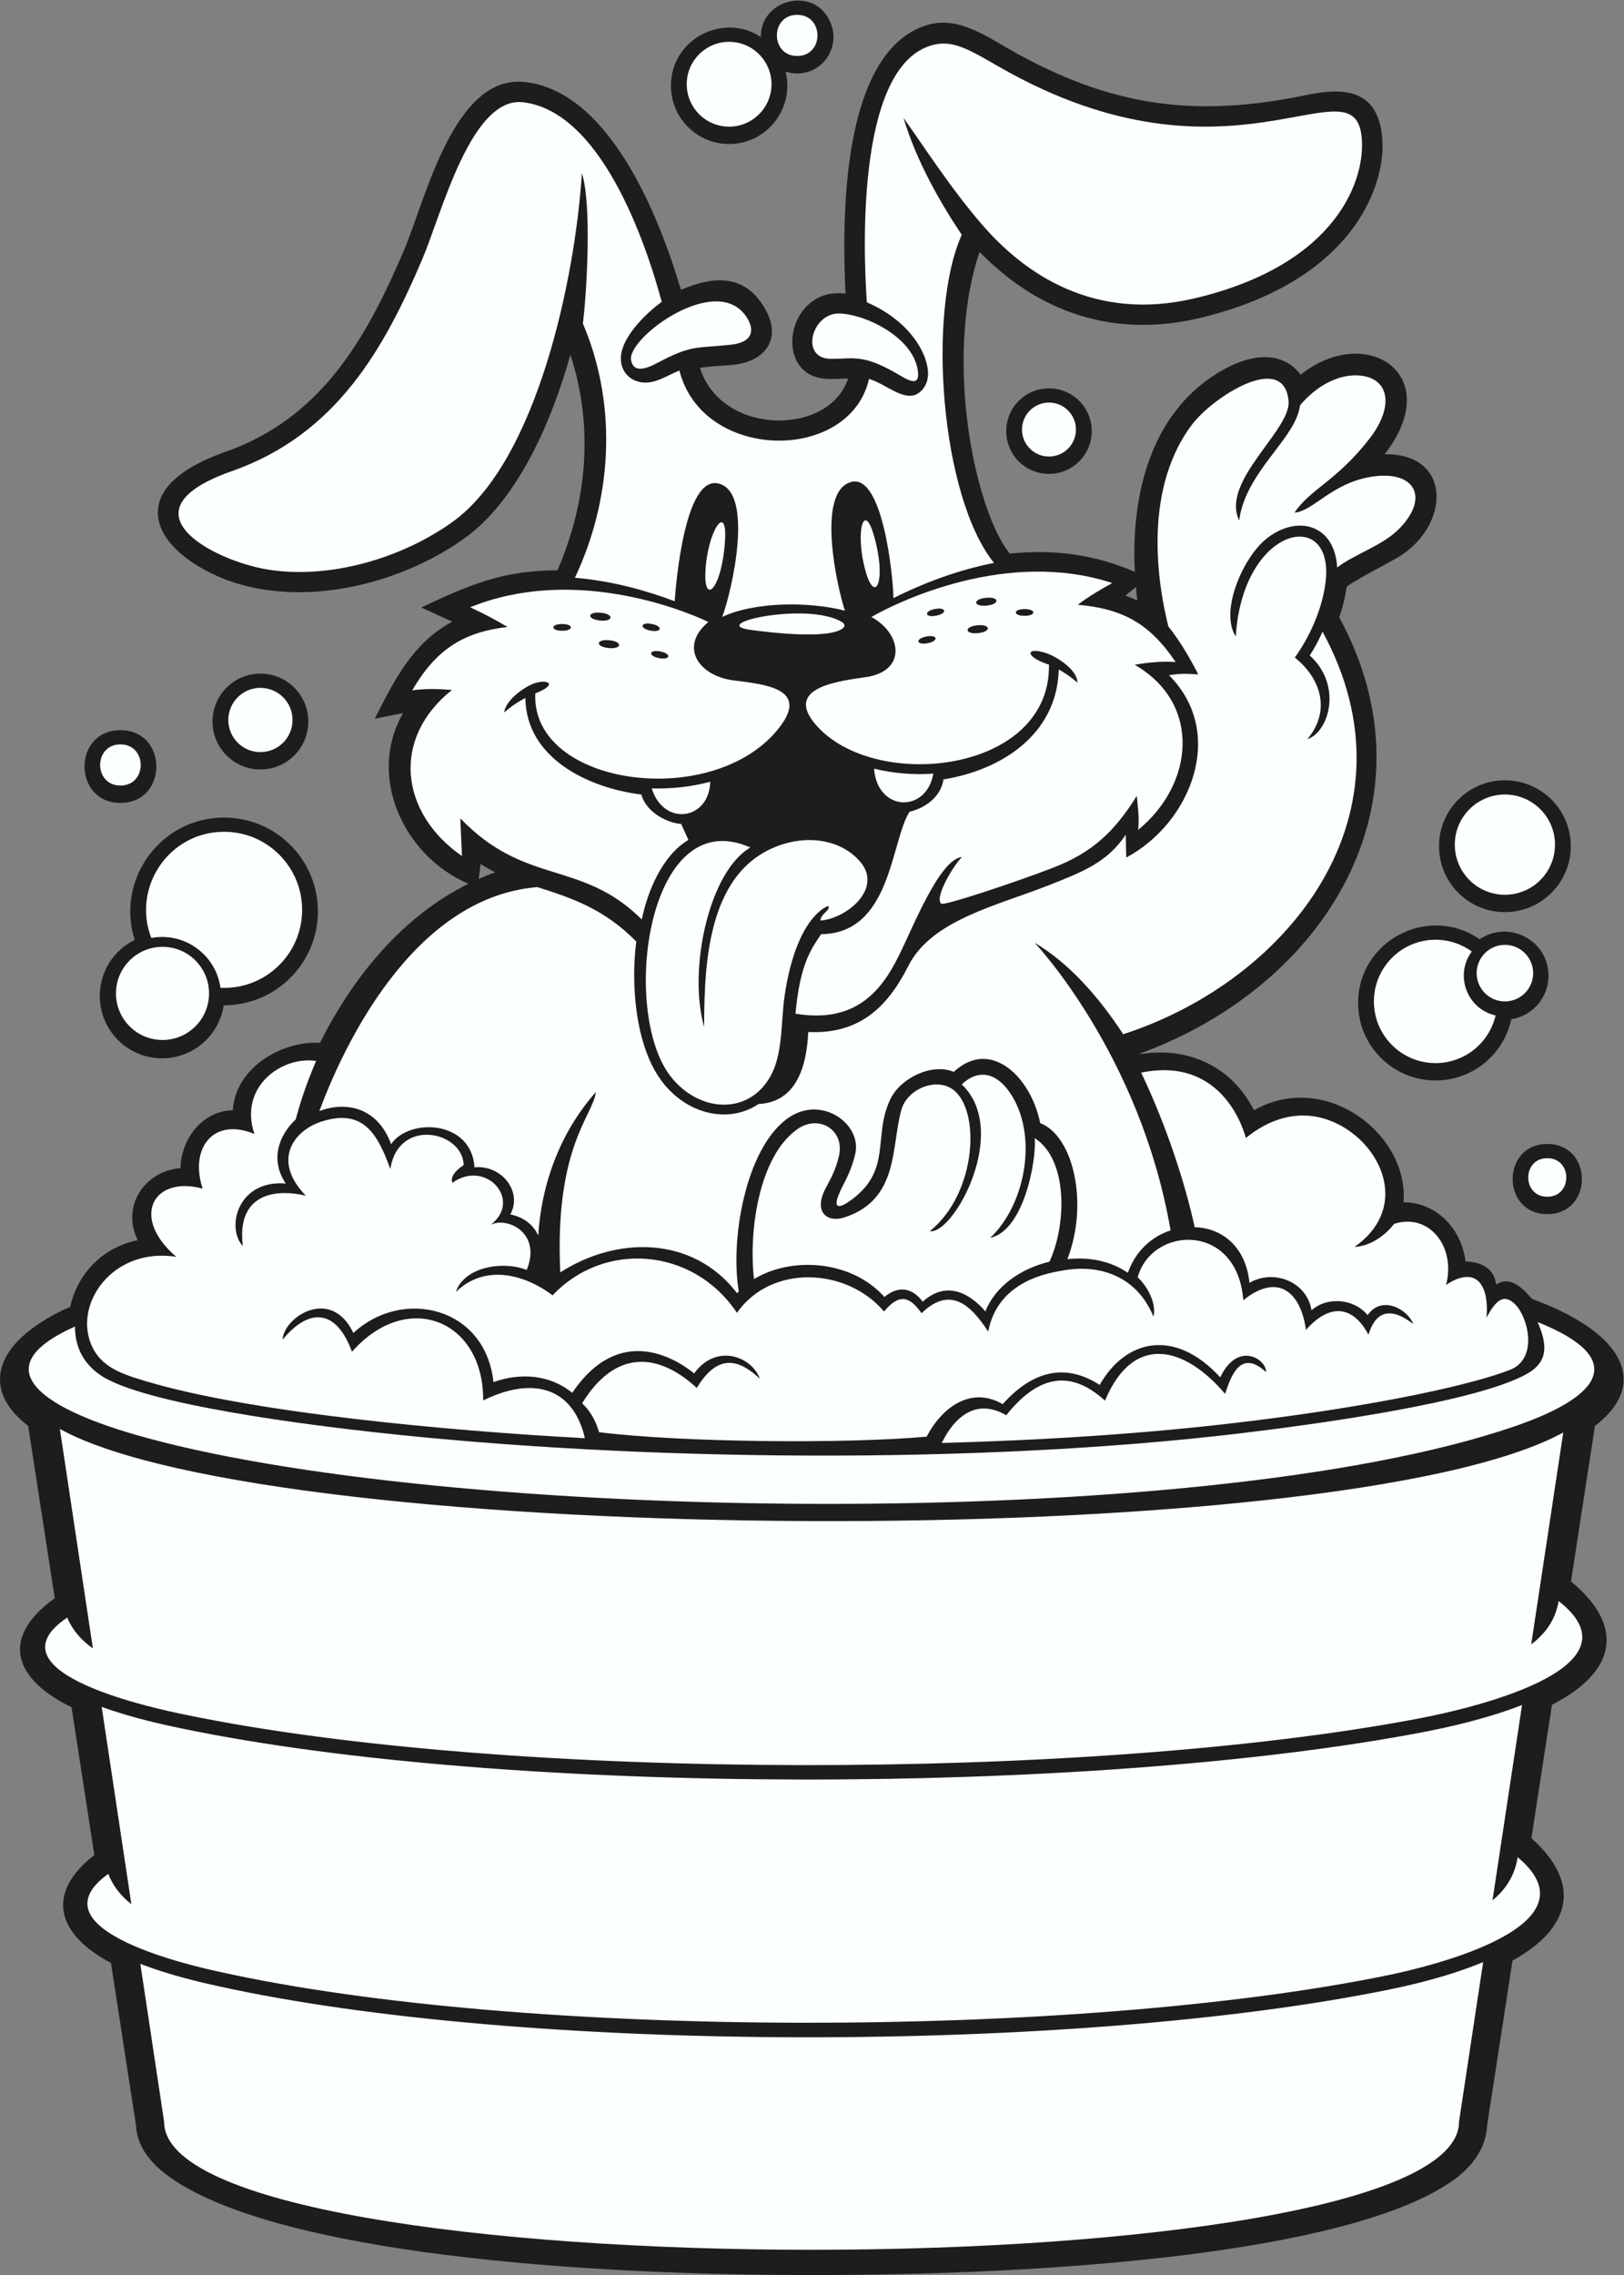
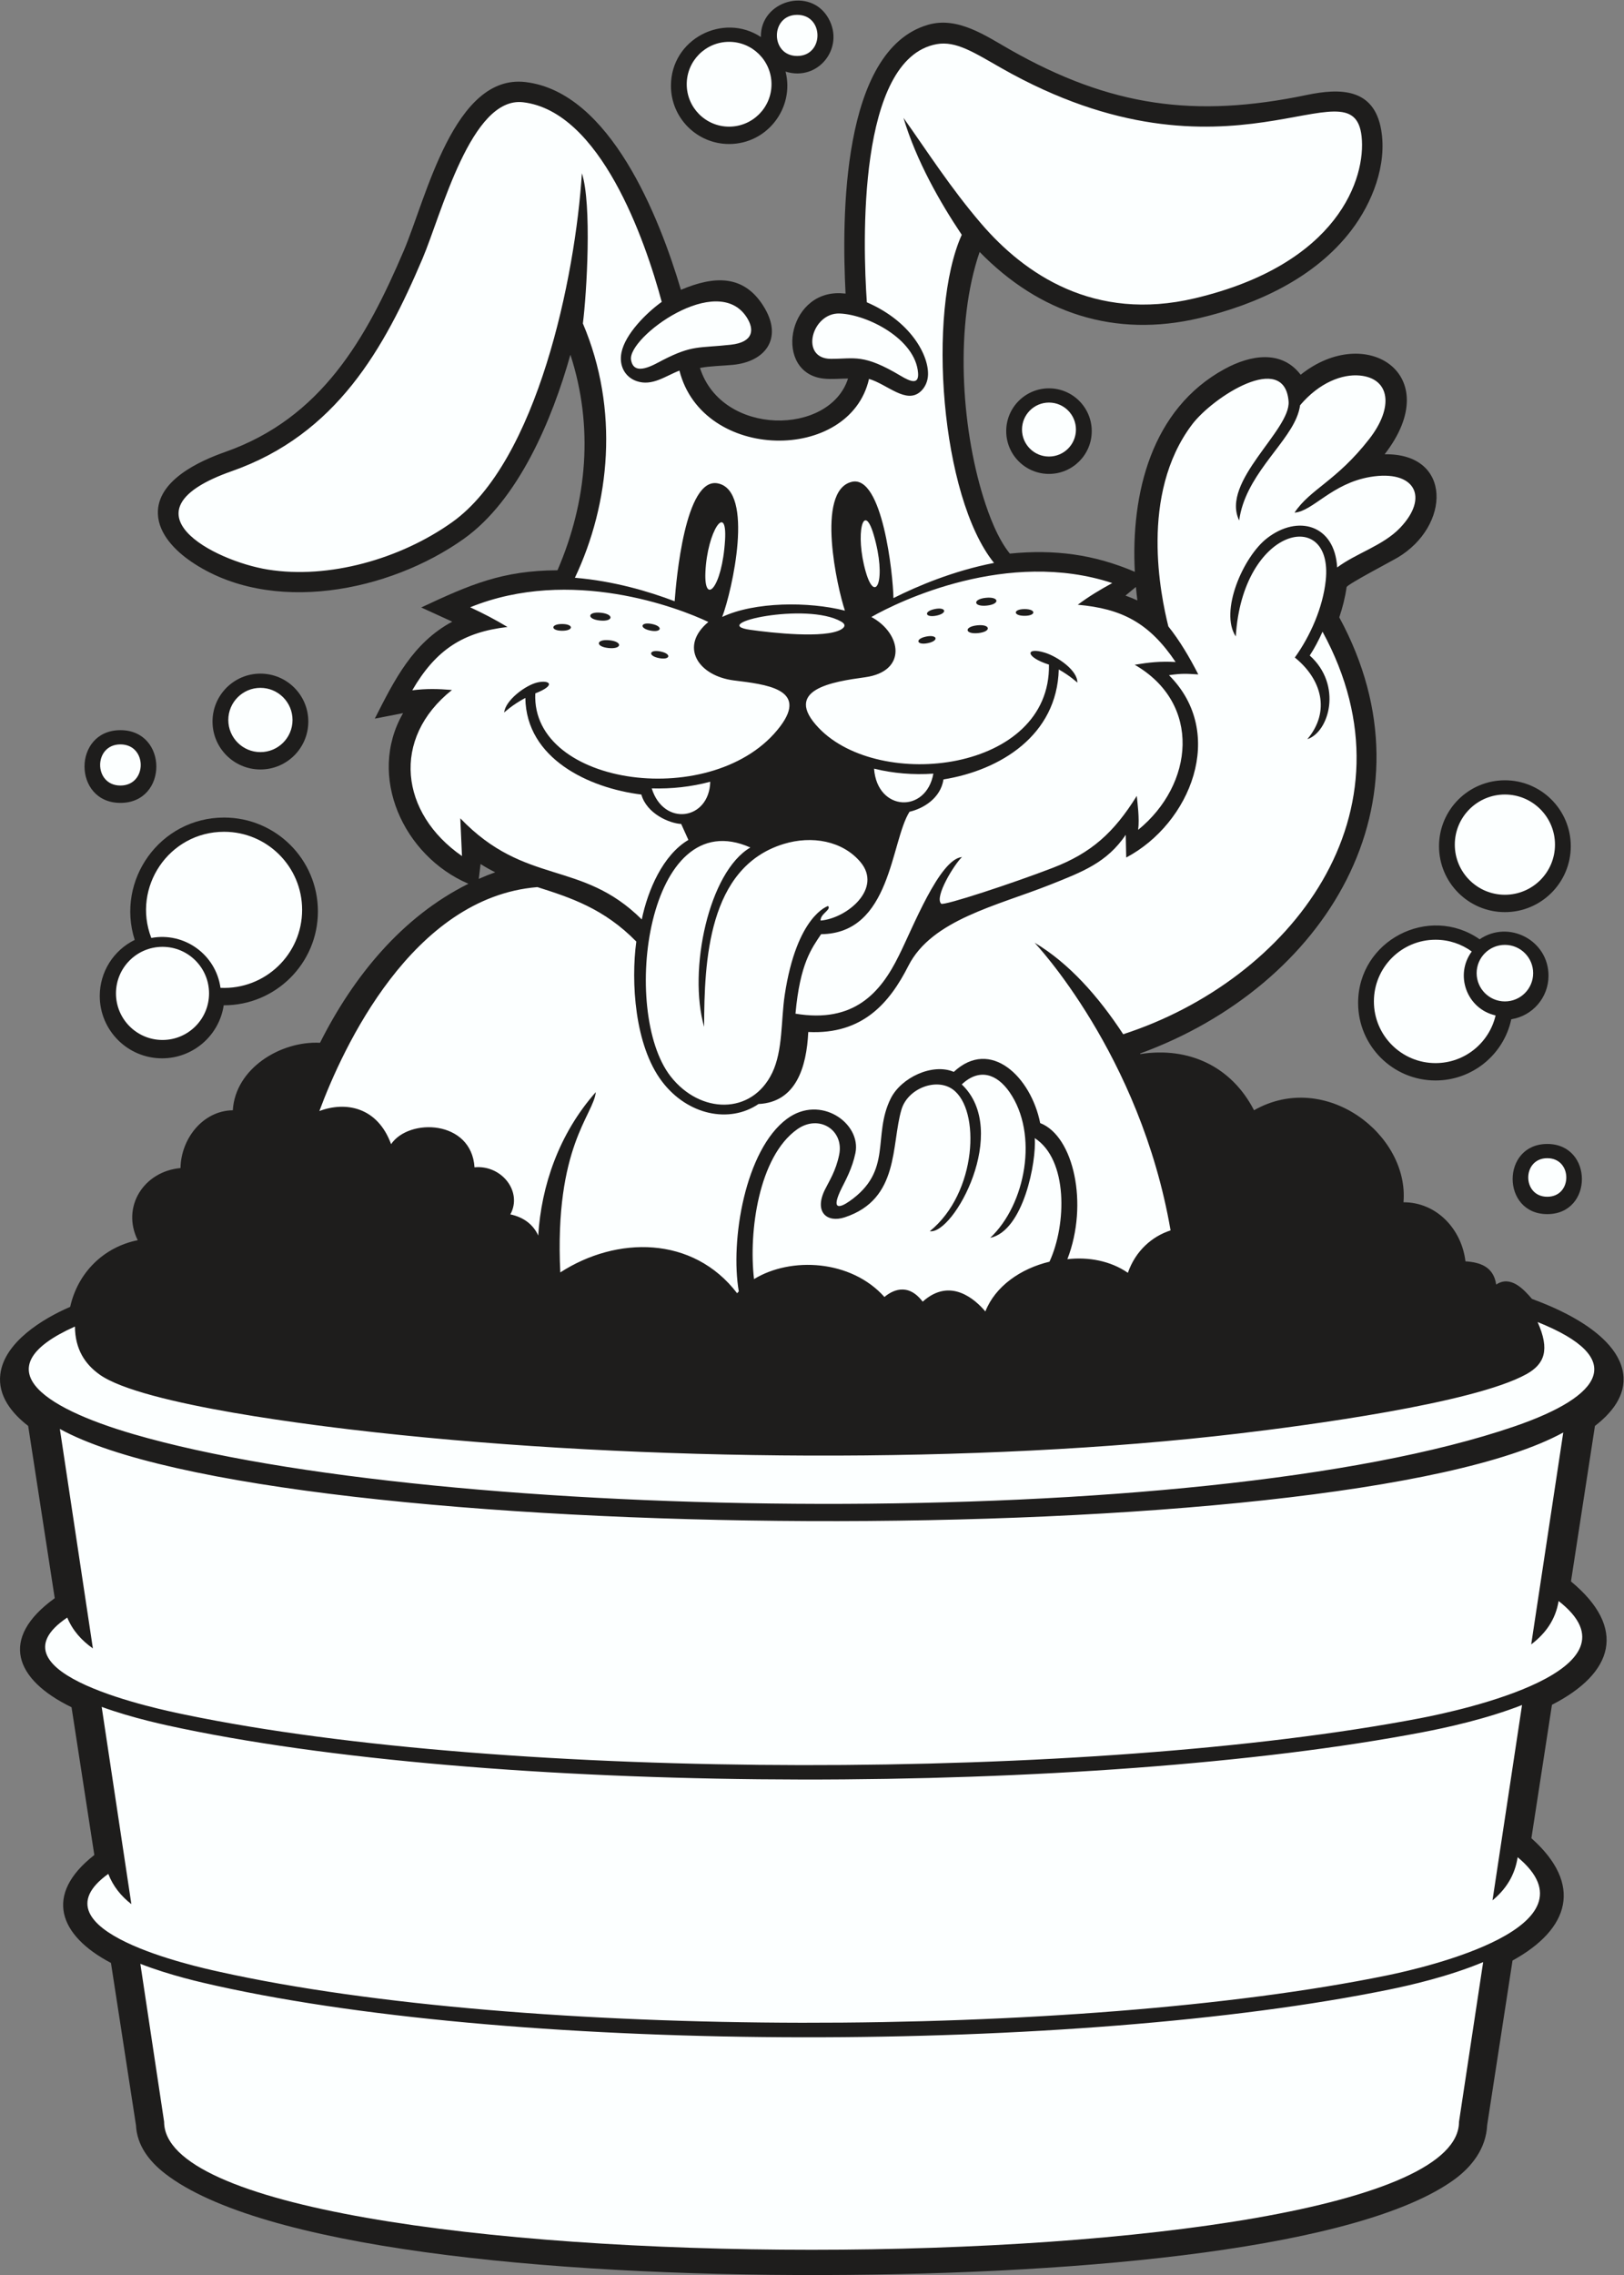
<svg xmlns="http://www.w3.org/2000/svg" viewBox="0 0 462.867 648.027" height="648.027" width="462.867" xml:space="preserve" id="svg2" version="1.1">
  <rect x="0" y="0" width="462.867" height="648.027" fill="#808080" stroke="none" />
  <defs id="defs6" />
  <g transform="matrix(1.333,0,0,-1.333,0,648.027)" id="g10">
    <g transform="scale(0.1)" id="g12">
      <path id="path14" style="fill:#1e1d1c;fill-opacity:1;fill-rule:evenodd;stroke:none" d="m 294.48,2211.33 c -35.277,70.89 12.567,147.03 91.481,154.14 0.977,62.12 47.293,122.56 111.832,123.46 5.383,89.62 102.352,148.5 186.445,144.21 71.25,141.7 175.367,269.28 317.282,339.83 -138.727,59.26 -217.379,230 -139.672,364.56 l -60.461,-11.73 c 42.258,83.25 81.371,161.89 165.582,207.2 l -66.367,30.34 c 105.118,49.19 173.758,78.95 291.398,79.5 63.86,148.02 77.48,307.41 27.61,460.6 -38.9,-138.62 -111.01,-310.24 -227.809,-393.34 -159.715,-113.64 -413.117,-163.97 -582.313,-49.25 -33.847,22.95 -70.402,58.92 -71.894,102.55 -2.442,71.25 88.457,112.75 143.793,132.2 205.156,72.08 301.355,240.96 382.113,430.49 47.711,111.96 107.176,378.26 260.27,359.94 180.96,-21.67 286.19,-289.03 332.17,-443.9 69.61,29.46 136.29,35.17 179.78,-40.4 37.15,-64.54 0.18,-113.47 -69.12,-119.99 -23.05,-2.17 -47.05,-2.34 -69.94,-6.51 46.61,-146.64 277.45,-145.15 316.57,-22.71 -17.48,-0.03 -34.82,-2.09 -52.43,-0.11 -106.51,12.02 -79.05,186.89 36.17,182.45 3.67,-0.14 7.33,-0.41 10.97,-0.82 -8.23,160.28 -9.38,520.23 176.1,574.35 63.81,18.62 123.6,-23.6 176.23,-53.46 213.61,-121.1 394.14,-146.43 633.94,-96.42 72.12,15.04 143.56,14.36 158.94,-74.46 12.96,-74.76 -18.98,-156.3 -64.15,-215.27 -77.93,-101.74 -202.23,-158.13 -324.12,-187.02 -181.33,-42.96 -342.33,10.17 -470.3,141.3 -52.92,-154.14 -39.99,-370.77 8.1,-524.85 11.98,-38.41 30.6,-87.93 56.49,-119.76 95.37,9.46 179.59,-1.54 267.27,-38.94 -8.69,166.5 34.97,347.98 192.23,433.56 54.4,29.6 121.15,41.64 162.34,-12.43 139.5,111.42 312.06,1.08 179.59,-169.93 145.59,2.27 140.86,-154.06 27.1,-221.12 -13.38,-7.88 -104.84,-55.72 -108.42,-62.56 -3.08,-22.04 -8.62,-43.77 -15.69,-64.86 214.43,-394.92 -30.25,-787.62 -426.01,-932.01 0.19,-0.36 0.37,-0.73 0.56,-1.1 103.54,16.1 194.79,-26.28 243.17,-120.08 153.04,86.84 331.99,-52.5 319.56,-196.6 70.99,0.02 124.34,-57.52 132.51,-126.23 30.26,-2.07 59.96,-10.73 65.72,-49.63 30.45,20.39 58.43,-9.55 76.41,-30.58 3.01,-2.31 181.39,-58.58 195.18,-160.33 6.36,-46.82 -25.8,-84.5 -60.44,-111.18 L 3359,1482.12 c 120.53,-99.6 91.43,-196.11 -40.66,-263.53 l -43.98,-285.152 c 110.48,-98.321 82.4,-193.86 -40.33,-261.407 l -54.26,-351.804 c -2.3,-49.219 -32.16,-88.735 -71.46,-116.985 C 2908,59.25 2336.42,1.609 1760.25,0.027 1160.78,-1.609 555.254,59.98 352.922,216.777 319.176,242.922 292.836,276.73 290.723,320.234 L 237.246,666.926 C 125.703,725.527 93.18,812.93 201.676,897.551 l -48.711,315.759 c -121.641,59.03 -155.235,147.07 -35.938,233.01 l -56.785,368.11 c -34.539,26.68 -65.262,64.02 -59.555,110.47 8.406,68.41 90.613,118.71 149.368,143.98 16.332,73.12 71.445,127.74 144.425,142.45 z m 729.24,772.08 c 11.45,5.07 23.14,9.77 35.05,14.09 -10.71,5.33 -21.14,11.17 -31.23,17.62 l -3.82,-31.71 z m 603.17,1798.91 c -1.54,77.78 106.37,108.62 144.73,39.45 34.83,-62.79 -22.41,-135.29 -91.98,-113.32 19.6,-76.81 -38.5,-154.78 -120.68,-154.78 -68.68,0 -124.38,55.69 -124.38,124.38 0,100.7 112.42,157.06 192.31,104.27 z M 3231.35,2683.43 c -16.21,-75.97 -83.68,-130.81 -161.92,-130.81 -91.43,0 -165.57,74.14 -165.57,165.56 0,133.71 151.39,211.7 259.88,136.11 61.74,42.2 147.24,-1.68 147.24,-77.81 0,-46.61 -34.12,-86 -79.63,-93.05 z m -2753.006,29.85 c -9.696,-64.75 -65.61,-113.35 -131.781,-113.35 -73.594,0 -133.27,59.68 -133.27,133.27 0,51.18 29.23,97.5 74.727,119.75 -40.684,127.69 54.035,261.48 191.152,261.48 110.762,0 200.574,-89.82 200.574,-200.58 0,-111.36 -90.894,-201.02 -201.402,-200.57 z M 3308.33,2416.93 c 98.58,0 98.9,-149.9 0,-149.9 -98.58,0 -98.9,149.9 0,149.9 z M 257.5,3301.15 c 102.219,0 102.516,-155.4 0,-155.4 -102.219,0 -102.516,155.4 0,155.4 z m 299.316,120.83 c 56.547,0 102.414,-45.86 102.414,-102.41 0,-56.55 -45.867,-102.41 -102.414,-102.41 -56.55,0 -102.418,45.86 -102.418,102.41 0,56.55 45.868,102.41 102.418,102.41 z m 1686.054,609.61 c 50.49,0 91.44,-40.94 91.44,-91.42 0,-50.48 -40.95,-91.43 -91.44,-91.43 -50.48,0 -91.42,40.95 -91.42,91.43 0,50.48 40.94,91.42 91.42,91.42 z m 974.84,-837.53 c 77.79,0 140.86,-63.08 140.86,-140.86 0,-77.78 -63.07,-140.86 -140.86,-140.86 -77.78,0 -140.85,63.08 -140.85,140.86 0,77.78 63.07,140.86 140.85,140.86 z m -788.93,413.09 -22.47,-18.46 c 8.67,-3.05 17.2,-6.5 25.57,-10.32 -1.2,9.58 -2.22,19.17 -3.1,28.78 v 0" />
      <path id="path16" style="fill:#fcffff;fill-opacity:1;fill-rule:evenodd;stroke:none" d="m 3119.58,327.461 c 0,-364.649 -2768.666,-364.649 -2768.666,0 L 300.09,665.027 C 363.66,640.242 431.254,625.098 462.805,618.098 1124.54,471.23 2304.86,474.18 2969.91,609.949 c 44.98,9.192 127.52,27.953 201.31,58.742 l -51.64,-341.23 z m 168.09,1708.889 c 191.74,-76.55 141.4,-157.44 -49.63,-222.96 -671.87,-230.47 -2304.501,-205.45 -2952.212,-16.67 -200.902,58.55 -319.617,143.26 -125.598,230.1 0.333,-48.4 21.454,-80.38 52.77,-102.68 91.711,-65.31 472.453,-110.5 589.641,-123.43 568.959,-62.76 1287.499,-68.86 1847.039,-2.38 138.38,16.45 500.6,63.84 614,126.72 39.09,21.67 50.46,52.25 23.99,111.3 z M 3244.96,892.852 C 3423.19,744.695 3051.58,657.813 2964.52,640.039 2305.23,505.441 1123.18,502.813 468.645,648.086 c -47.02,10.43 -405.446,88.262 -237.129,209.133 10.472,-26.992 27.804,-47.961 49.367,-64.641 l -63.461,421.482 c 66.957,-24.33 137.894,-39.22 171.098,-46.12 700.23,-145.58 1949.21,-142.66 2652.96,-8.08 47.57,9.1 134.83,27.68 212.88,58.17 L 3191.2,800.664 c 27.85,22.93 47.8,52.688 53.76,92.188 z m 87.59,547.418 c 188.59,-146.84 -204.64,-232.97 -296.76,-250.58 -697.65,-133.42 -1948.47,-136.03 -2641.087,7.97 -49.754,10.34 -429.027,87.49 -250.926,207.29 11.5,-27.75 30.813,-49.09 54.828,-65.92 L 128,1807.99 c 458.191,-253.37 2736.94,-269.12 3214.5,-7.59 l -68.54,-452.8 c 30.36,22.9 52.15,52.78 58.59,92.67 v 0" />
-       <path id="path18" style="fill:#fcffff;fill-opacity:1;fill-rule:nonzero;stroke:none" d="m 2432.59,2131.99 c 15.83,-13.96 41.51,-52.53 33.65,-83.9 -37.38,90.26 -120.11,112.79 -196.8,97.95 -76.15,-12.35 -140.9,-48.81 -156.52,-130.17 -40.17,62.7 -84.21,95.85 -142.53,39.4 -24.91,35.35 -47.04,43.59 -80.18,3.64 -78.9,93.43 -240.7,102.37 -314.5,-2.82 -94.32,141.05 -285.02,153.57 -394.11,37.39 -62.07,46.45 -145.96,66.71 -207.08,7.07 17.82,53.22 98.6,67.56 151.68,47.26 32.64,80.01 -42.53,114.34 -77.25,96.3 69.16,52.26 -10.38,141.48 -81.759,89.71 -5.535,14.73 10.774,29.58 24.161,37.78 -1.075,72.65 -139.875,102.97 -156.747,-8.4 -27.121,75.2 -57.75,129.48 -145.621,102.1 -62.464,-19.45 -107.906,-84.8 -34.863,-158.94 -76.93,17.95 -148.09,-3.98 -134.836,-107.63 -35.906,38.08 -12.328,141.95 91.711,133.73 -33.785,50.06 -15.558,102.24 21.27,136.97 6.547,24.91 20.152,70.7 43.668,124.96 -75.321,10.77 -165.821,-56.92 -131.934,-156.11 -88.281,36.73 -139.141,-30.98 -110.707,-116.76 -105.063,28.67 -155.5,-60.71 -56.469,-145.68 -128.898,19.82 -210.187,-88 -186.515,-173.57 16.687,-60.37 67.617,-76.06 121.859,-92.36 222.25,-66.78 644.48,-105.97 938.382,-121.71 -25.03,108.85 -111.05,133.05 -217.51,80.64 1.8,171.27 -161.97,238.56 -280.438,104.03 -31.649,87.24 -88.184,98.59 -148.426,25.9 2.242,47.9 103.301,114.9 151.429,14.26 104.243,97 282.165,56.79 299.505,-104.89 58.13,20.57 120.69,15.95 168.45,-23 100.78,149.16 221.37,73.41 260.64,41.51 47.55,65.39 123.25,36.18 140.53,-11.42 -37.87,35.47 -86.25,61.47 -134.83,-19.66 -84.79,77.95 -175.65,80.72 -245.18,-32.83 17.77,-16.57 29.48,-37.94 36.1,-61.7 174.63,-21.78 525.36,-25.36 700.53,-9.49 30.29,58.77 92.5,110 162.61,69.43 94.32,105.58 174.96,61.34 207.43,41.12 53.62,94.99 158.62,124.13 257.76,16.11 36.96,78.52 98.9,39.23 97.93,11.24 -52.95,48.82 -74.03,-4.45 -87.62,-46.51 -84.64,99.89 -195.18,132.47 -256.85,-14.59 -78.81,72.36 -148.49,47.67 -211.08,-31.16 -64.39,37.76 -111.15,-4.12 -137.83,-59.22 220.6,6.01 436.25,20.17 633.23,43.58 312.26,37.11 509,84.01 581.91,112.8 60.7,23.96 38.67,112.76 10.26,140.43 -22.92,22.3 -40.08,9.95 -60.79,-29.19 6.04,62.08 -16.74,115.72 -86.37,70.25 21.41,81.07 -35.93,154.54 -111.01,130.4 -14.74,-19.42 -46.22,-47.37 -84.82,-49.33 109.4,76.41 67.91,197.66 -17.73,252.39 -72.56,46.38 -149.95,33.28 -214.51,-19.67 -2.3,8.14 -45.15,176.26 -223.87,139.73 54.73,-114.38 94.84,-239.36 114.45,-330.41 55.52,-0.84 109.03,-38.99 117.14,-118.74 51.83,30.27 123.12,2.31 132.64,-58.81 33.73,30.36 91.57,24.91 119.93,-10.29 29.79,43.5 85.76,13.02 97.63,-18.97 -72.83,56.88 -90.85,-8.85 -95.82,-22.6 -36.11,66.96 -86.49,63.43 -133.61,10.1 -11.49,83.02 -61.5,122.04 -133.97,63.33 -12.59,167.5 -195.7,159.21 -225.8,49.02 v 0" />
      <path id="path20" style="fill:#fcffff;fill-opacity:1;fill-rule:nonzero;stroke:none" d="m 1393.5,3176.75 c 25.61,-82.39 123.02,-67.85 125.13,14.22 -40.56,-10.91 -83.26,-15.49 -125.13,-14.22 z m 475.38,42.16 c 6.67,-91.92 111.46,-96.22 126.8,-10.65 -42.65,-2.94 -86.08,0.51 -126.8,10.65 v 0" />
      <path id="path22" style="fill:#fcffff;fill-opacity:1;fill-rule:nonzero;stroke:none" d="m 1604.38,3050.44 c -220.87,98.17 -278.72,-350.5 -170.51,-489.08 62.96,-80.64 173.53,-83.15 217.29,7.67 22.95,47.65 18.61,112.45 26.66,165.95 25.7,170.56 92.5,190.32 92.73,190.42 7.66,-7.87 -17,-16.77 -15.99,-31.12 56.57,4.75 133.15,68.65 84.94,125.4 -38.13,44.89 -103.45,56.88 -164.12,38.23 -161.75,-49.71 -169.53,-250.59 -169.86,-390.69 -34.6,120.72 9.61,331.12 98.86,383.22 v 0" />
      <path id="path24" style="fill:#fcffff;fill-opacity:1;fill-rule:evenodd;stroke:none" d="m 1798.44,3533.26 c 10.5,-5.97 8.61,-12.1 -0.59,-17.21 -34.75,-19.32 -147.14,-7.02 -193.71,-0.48 -93.26,13.11 120.01,59.96 194.3,17.69 z m -248.19,173.86 c -6.31,-103.61 -45.21,-140.63 -41.97,-68.21 3.93,87.7 46.95,150.19 41.97,68.21 z m 317.78,11.72 c 28.56,-96.96 3.63,-150.95 -16.96,-79.13 -23.29,81.29 -4.69,152.69 16.96,79.13 v 0" />
      <path id="path26" style="fill:#fcffff;fill-opacity:1;fill-rule:evenodd;stroke:none" d="m 3308.33,2386.52 c 54.23,0 54.23,-82.38 0,-82.38 -54.23,0 -54.23,82.38 0,82.38 z m -90.62,455.84 c 33.38,0 60.42,-27.05 60.42,-60.41 0,-33.36 -27.04,-60.41 -60.42,-60.41 -33.35,0 -60.41,27.05 -60.41,60.41 0,33.36 27.06,60.41 60.41,60.41 z m -2870.237,-4.18 c 54.953,0 99.504,-44.56 99.504,-99.51 0,-54.95 -44.551,-99.51 -99.504,-99.51 -54.957,0 -99.508,44.56 -99.508,99.51 0,54.95 44.551,99.51 99.508,99.51 z M 1558.96,4772.02 c 50.04,0 90.62,-40.57 90.62,-90.61 0,-50.05 -40.58,-90.62 -90.62,-90.62 -50.04,0 -90.62,40.57 -90.62,90.62 0,50.04 40.58,90.61 90.62,90.61 z m 145.54,57.67 c 57.84,0 57.84,-87.87 0,-87.87 -57.84,0 -57.84,87.87 0,87.87 z M 257.5,3270.74 c 57.848,0 57.848,-87.87 0,-87.87 -57.848,0 -57.848,87.87 0,87.87 z m 299.316,120.83 c 37.911,0 68.649,-30.73 68.649,-68.65 0,-37.91 -30.738,-68.64 -68.649,-68.64 -37.914,0 -68.652,30.73 -68.652,68.64 0,37.92 30.738,68.65 68.652,68.65 z m 1686.054,609.62 c 31.86,0 57.67,-25.82 57.67,-57.66 0,-31.86 -25.81,-57.67 -57.67,-57.67 -31.85,0 -57.66,25.81 -57.66,57.67 0,31.84 25.81,57.66 57.66,57.66 z m 974.84,-837.54 c 59.15,0 107.1,-47.95 107.1,-107.09 0,-59.15 -47.95,-107.1 -107.1,-107.1 -59.15,0 -107.1,47.95 -107.1,107.1 0,59.14 47.95,107.09 107.1,107.09 z m -148.28,-310.3 c 28.95,0 55.71,-9.33 77.45,-25.15 -37.25,-50.28 -10.46,-122.93 50.94,-136.6 -13.56,-58.37 -65.89,-101.87 -128.39,-101.87 -72.8,0 -131.81,59.02 -131.81,131.81 0,72.8 59.01,131.81 131.81,131.81 z M 479.172,3084.02 c 92.129,0 166.808,-74.7 166.808,-166.82 0,-95.06 -79.281,-170.96 -174.55,-166.63 -9.731,70.63 -76.762,119.75 -147.934,106.59 -41.734,108.16 37.68,226.86 155.676,226.86 v 0" />
      <path id="path28" style="fill:#fcffff;fill-opacity:1;fill-rule:evenodd;stroke:none" d="m 1755.66,2865.2 c -20.13,-30.21 -45.05,-62.22 -54.8,-169.85 124.45,-20.71 181.72,44.01 220.89,123.72 29.31,57.92 86.73,206.74 135.21,211.01 -15.96,-14.64 -59.7,-85.42 -44.58,-99.71 5.37,-5.08 155.26,44.5 238.15,76.41 83.02,31.94 131.24,75.44 180.11,153.95 1.29,-14.72 6.11,-47.69 2.92,-72.58 119.03,96.76 136.78,269.74 -7.43,352.8 31.58,5.21 54.4,7.66 87.53,5.87 -56.65,84.03 -115.14,113.96 -209.23,122.34 25.14,18.62 45.77,30.97 73.77,46.34 -223.23,73.37 -455.43,-38.32 -515.05,-72.49 64.96,-35.15 77.23,-116.29 -13.49,-128.79 -68.6,-9.45 -177.98,-25.91 -98.89,-108.52 130.24,-136.01 496.04,-93.62 492.06,135.52 -52.01,16.61 -50.29,38.49 -8.27,25.38 26.61,-8.3 69.8,-37.77 68.96,-63.83 -0.09,0.07 -15.34,14.45 -39.72,28.12 -3.77,-140.78 -124.96,-215.39 -246.48,-234.97 -6.27,-40.83 -44.05,-62.56 -72.6,-69.07 -40.62,-64.23 -38.97,-260.12 -189.06,-261.65 z m 435.03,694.69 c -25,-0.05 -24.95,-14.46 0.05,-14.4 24.99,0.06 24.94,14.46 -0.05,14.4 z m -988.75,-31.9 c 25,-0.07 24.95,-14.47 -0.05,-14.4 -25,0.05 -24.95,14.46 0.05,14.4 z m 82.9,24.09 c 28.83,-3.01 26.6,-19.62 -2.23,-16.6 -28.82,3 -26.59,19.62 2.23,16.6 z m 109.23,-24.03 c 24.35,-4.99 20.65,-19.02 -3.7,-14.03 -24.35,5 -20.64,19.03 3.7,14.03 z m 18.37,-58.79 c 24.35,-5 20.65,-19.03 -3.7,-14.03 -24.35,4.98 -20.65,19.02 3.7,14.03 z m -109.23,24.02 c 28.82,-2.99 26.6,-19.59 -2.23,-16.6 -28.82,3 -26.6,19.6 2.23,16.6 z m 804.57,90.7 c -28.82,-3 -26.59,-19.6 2.24,-16.6 28.82,3.01 26.58,19.62 -2.24,16.6 z m -109.23,-24.03 c -24.34,-4.99 -20.64,-19.01 3.71,-14.02 24.34,4.99 20.64,19.02 -3.71,14.02 z m -18.36,-58.79 c -24.35,-4.99 -20.65,-19.02 3.7,-14.03 24.34,4.99 20.64,19.02 -3.7,14.03 z m 109.24,24.04 c -28.82,-2.99 -26.62,-19.6 2.21,-16.61 28.83,2.99 26.61,19.59 -2.21,16.61 z m -312.71,569.43 c 51.38,-0.08 69.24,11.37 149.51,-36.54 21.3,-12.71 38.65,-18.89 36.77,6.29 -5.41,72.66 -108.04,124.83 -167.63,127.12 -59.77,2.29 -86.34,-96.75 -18.65,-96.87 z m -359.18,-2.45 c 63.5,32.41 75.73,25.01 144.88,32.61 49.1,5.4 50.54,32.42 34.79,57.62 -62.58,100.14 -255.39,-41.95 -247.93,-89.72 5.89,-37.68 49.98,-9.86 68.26,-0.51 z m 24.97,-515.55 c 3.24,43.39 22.21,266.41 92.56,251.85 78.18,-16.18 30.65,-228.46 9.11,-285.37 69.14,32.54 184.72,33.25 262.4,13.45 -16.01,47.34 -63.32,255.8 14.29,275.14 66.04,16.48 88.63,-198.28 89.47,-248.33 52.11,26.2 128.17,58.16 215.05,75.18 -114.18,141.58 -143.5,535.52 -69,701.14 -46.25,68.97 -97.14,158.02 -124.59,249.88 51.01,-71.86 100.76,-149.8 166.16,-226 92.29,-107.52 241.38,-210.59 456.88,-159.53 307.37,72.85 366.14,257.44 356.46,345.92 -18.02,164.54 -281.59,-132.18 -770.87,146.31 -57.33,32.64 -96.27,58.23 -137.52,50.82 -170.34,-30.63 -158.14,-427.94 -149.44,-551.65 100.64,-43.53 136.54,-122.65 130.12,-161.85 -1.95,-11.96 -7.61,-21.84 -15.11,-28.66 -30.81,-27.95 -71.14,15.34 -110.37,26.77 -40.91,-179.71 -355.71,-177.57 -405.38,17.79 -29.8,-11.39 -57.94,-33.93 -91.41,-22.53 -24,8.19 -38.51,31.85 -32.46,61.43 7.95,38.8 52.12,83.56 86.04,107.97 -35.96,133.59 -131.43,406.8 -296.26,426.53 -111.35,13.32 -174.492,-238.42 -215.296,-334.26 -81.719,-191.97 -183.688,-375.31 -407.625,-453.99 -243.766,-85.64 -37.766,-191.91 77.179,-210.33 129.997,-20.83 283.231,22.53 393.743,101.15 182.519,129.85 263.649,525.06 277.519,745.73 21.62,-65.91 10.37,-256.84 2.13,-320.98 78.3,-184.12 58.15,-384.81 -17.05,-543.39 82.69,-6.93 157.58,-28.99 213.27,-50.19 z m -70.29,-679.95 c 12.8,62.39 45.16,137.81 99.68,169.96 l -15.42,34.1 c -24.59,1.19 -73.37,21.42 -85.2,62.85 -112.11,13.75 -246.28,76.82 -247.99,206.46 -27.58,-14.48 -45.16,-31.05 -45.25,-31.12 2.37,26.01 45.93,58.73 71.51,64.32 25.4,5.56 40.55,-5.75 -5,-23.49 -9.43,-200.08 386.41,-252.42 523.64,-70.53 60.73,80.5 -31.81,89.79 -98.65,98.17 -77.38,9.71 -117.54,73 -54.95,124.96 -63.39,30.22 -294.31,118.77 -509.28,31.37 29.05,-13.49 52.7,-25.85 79.78,-42.06 -94.313,-11.06 -152.84,-47.97 -203.574,-135.27 30.945,3.74 54.722,3.11 84.875,0.65 -130.899,-104.06 -110.567,-263.59 21.402,-354.91 l -3.609,80.67 c 139.766,-145.45 258.666,-87.56 388.036,-216.13 z m 239.99,-768.5 c 78.47,48.1 207.22,41.82 278.88,-38.21 14,11.92 48.79,33.44 81.75,-10.01 59.43,53.52 113.03,3.92 134.02,-20.94 21.1,53.86 75.56,91.66 137.1,106.35 36.69,79.43 39.87,218.1 -31.54,264.08 3.95,-49.14 -23.7,-198.03 -95.21,-213.15 76.12,71.64 103.77,221.75 41.27,311.51 -27.21,39.08 -64.66,51.64 -102.1,16.37 104.57,-99 -17.56,-321.35 -68.29,-313.66 101,81.7 109.1,259.92 48.97,303.11 -35.41,25.42 -96.3,1.75 -109.56,-43.1 -22.41,-75.8 -3.59,-191.45 -121.14,-230.28 -38.23,-12.62 -66.1,11.18 -42.62,58.93 8.92,18.16 23.44,39.73 30.57,74.86 10.7,52.66 -43.2,87.2 -89.76,54.26 -82.23,-58.17 -104.17,-218.55 -92.34,-320.12 z m 890.67,104.08 c -64.91,376.73 -290.11,614.04 -290.79,614.76 73.1,-43.29 136.43,-114.57 189.52,-195.59 355.8,115.37 637.69,472.4 426.16,860.16 -8.29,-18.68 -17.64,-36.12 -27.32,-50.89 70.1,-62.84 41.94,-163.28 -5.16,-178.81 50.26,59.71 30.31,128.55 -26.74,174.52 33.08,45.95 60.01,106.77 66.12,164.91 16.49,157.16 -178.09,115.28 -192.35,-119.94 -35.23,52.98 15.51,170.06 66.64,209.81 66.18,51.47 145.02,28.88 150.1,-62.35 40.63,30.47 97.8,46.5 134.08,84.18 63.94,66.41 31.63,125.33 -63.37,109.26 -82.33,-13.94 -122.76,-73.54 -161.85,-76.26 33.65,50.6 89.35,67 159.79,157.39 52.99,68 44.33,129.2 -19.84,135.54 -37.71,3.72 -86.99,-14.95 -128.07,-63.48 -1.09,-8.54 -3.75,-17.47 -7.61,-26.7 -25.91,-61.86 -110.41,-127.06 -122.63,-219.5 -40.41,83.2 110.58,193.07 105.64,254.52 -8.72,108.27 -162.22,9.19 -206.59,-49.77 -112.63,-149.63 -66.67,-365.74 -50.5,-431.13 24.16,-30.29 44.84,-65.15 64.05,-102.61 -25.85,1.53 -34.54,2.45 -62.7,-1.64 124.36,-124.1 45.75,-317.1 -91.42,-389.62 l -1.01,48.51 c -40.31,-59.07 -90.64,-78.39 -161.86,-106.67 -113.35,-44.99 -252.79,-74.62 -302.81,-173.12 -39.61,-77.96 -96.75,-147.31 -214.14,-141.55 -3.62,-75.58 -26.31,-150.01 -106.41,-153.89 -62.01,-42.05 -151.55,-23.97 -206.28,48.11 -58.78,77.4 -66.57,213.14 -55.01,299.09 -69.07,70.51 -140.79,93.89 -211.43,116.3 -267.805,-21.65 -416.438,-344.14 -466.223,-478.52 56.305,21.24 124.328,8.73 153.36,-70.74 38.48,56.54 171.993,51.77 178.353,-49.49 58.01,5.64 103.25,-52.09 76.62,-100.61 29.45,-6.14 49.56,-22.64 59.64,-45.22 6.54,105.47 43.61,216.59 123.05,306.48 -4.65,-49.17 -88.75,-115.71 -75.9,-385.26 120.22,77.83 283.6,78.98 378.12,-44.48 1.16,1.35 2.36,2.67 3.57,3.97 -18.63,108.11 13.29,302.56 103.21,368.88 71.42,52.67 159.27,-9.76 146.13,-73.32 -6.72,-32.46 -21,-58.1 -29.13,-74.38 -23.91,-47.88 -5.25,-43.63 16.24,-28.66 93.8,65.35 48.55,139.19 88.23,219.36 22.36,45.19 89.7,76.49 135,57.17 78.67,73.32 165.14,-10.95 184.73,-109.4 71.44,-27.52 104.02,-172.54 58.13,-290.84 45.32,5.18 92.23,-3.51 129.36,-29.13 16.46,47.18 51.77,77.89 91.3,90.65 v 0" />
    </g>
  </g>
</svg>